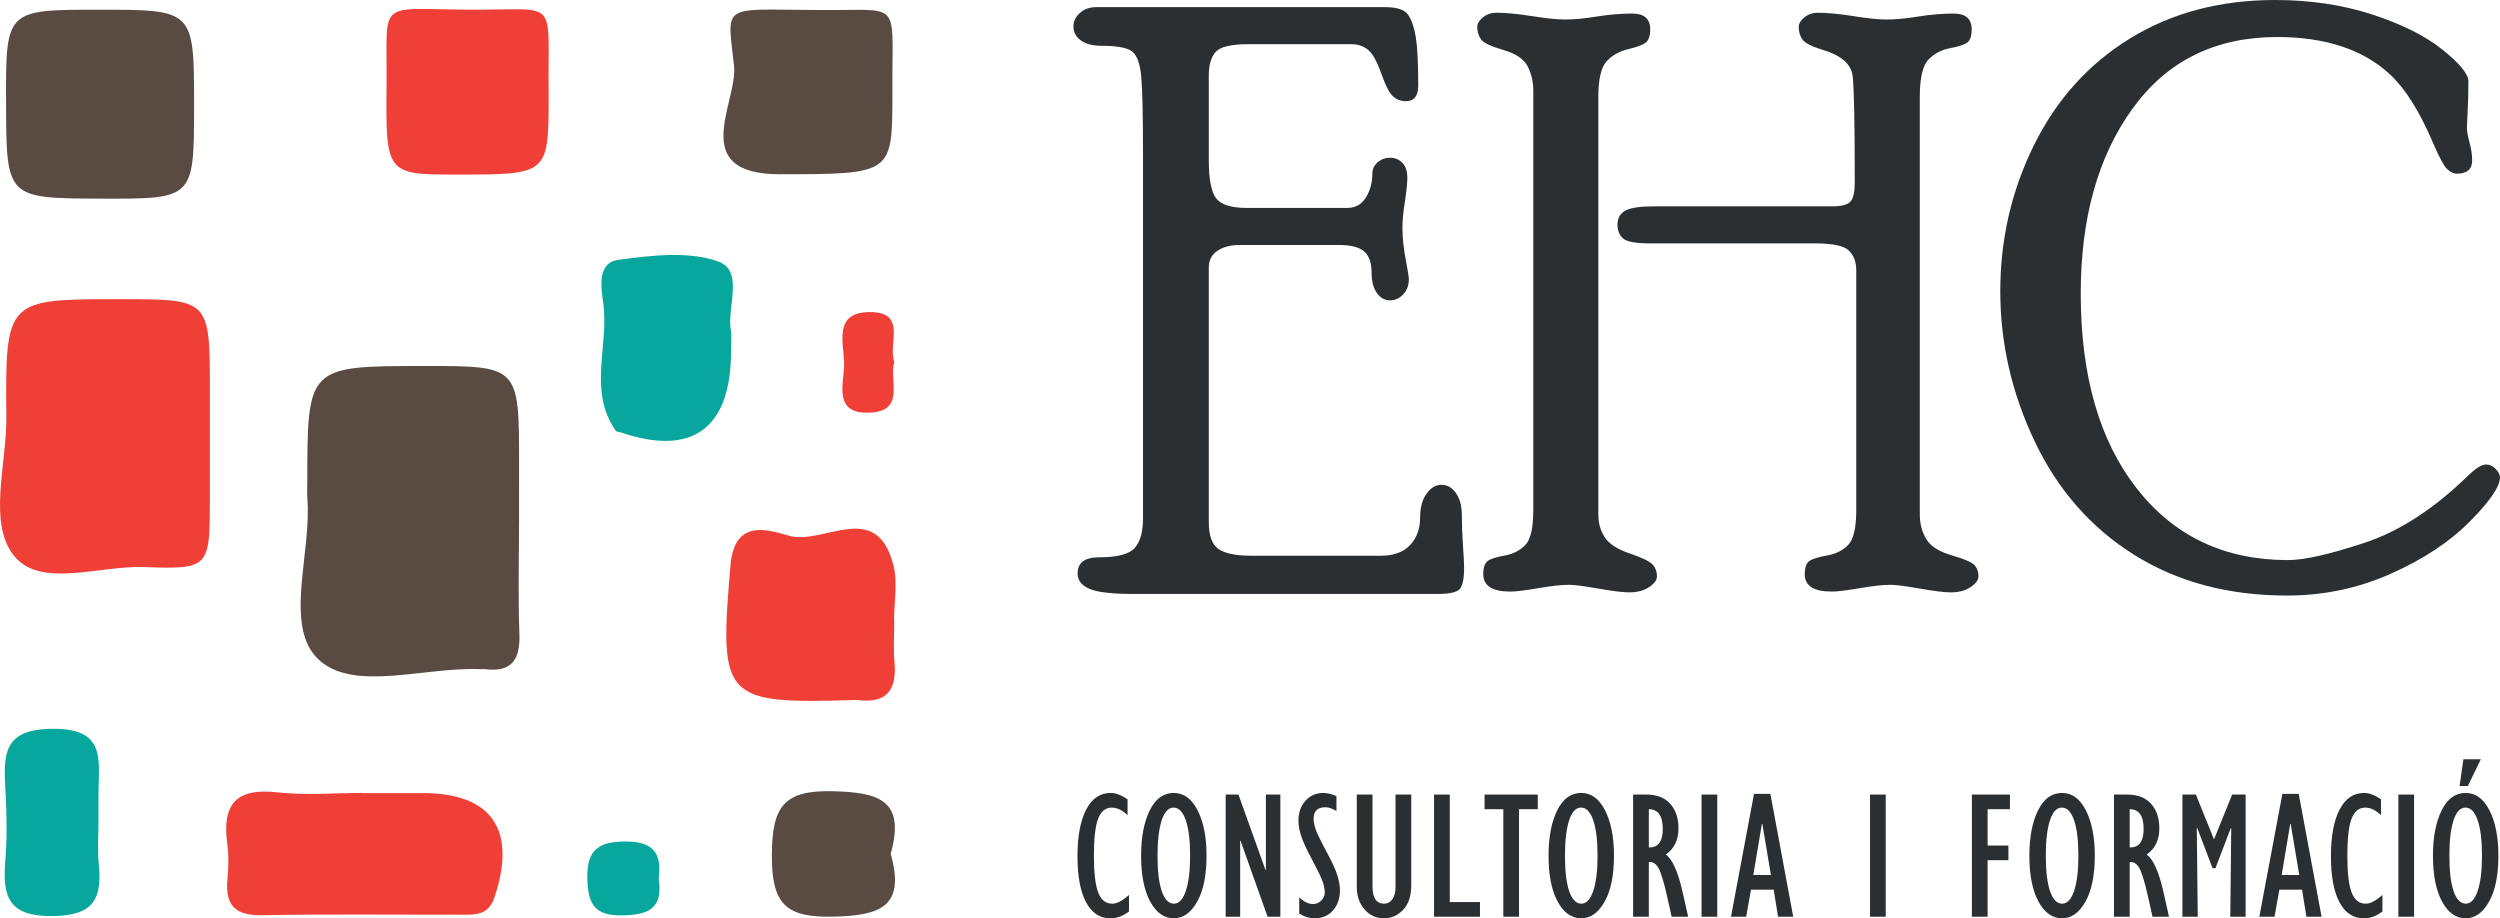
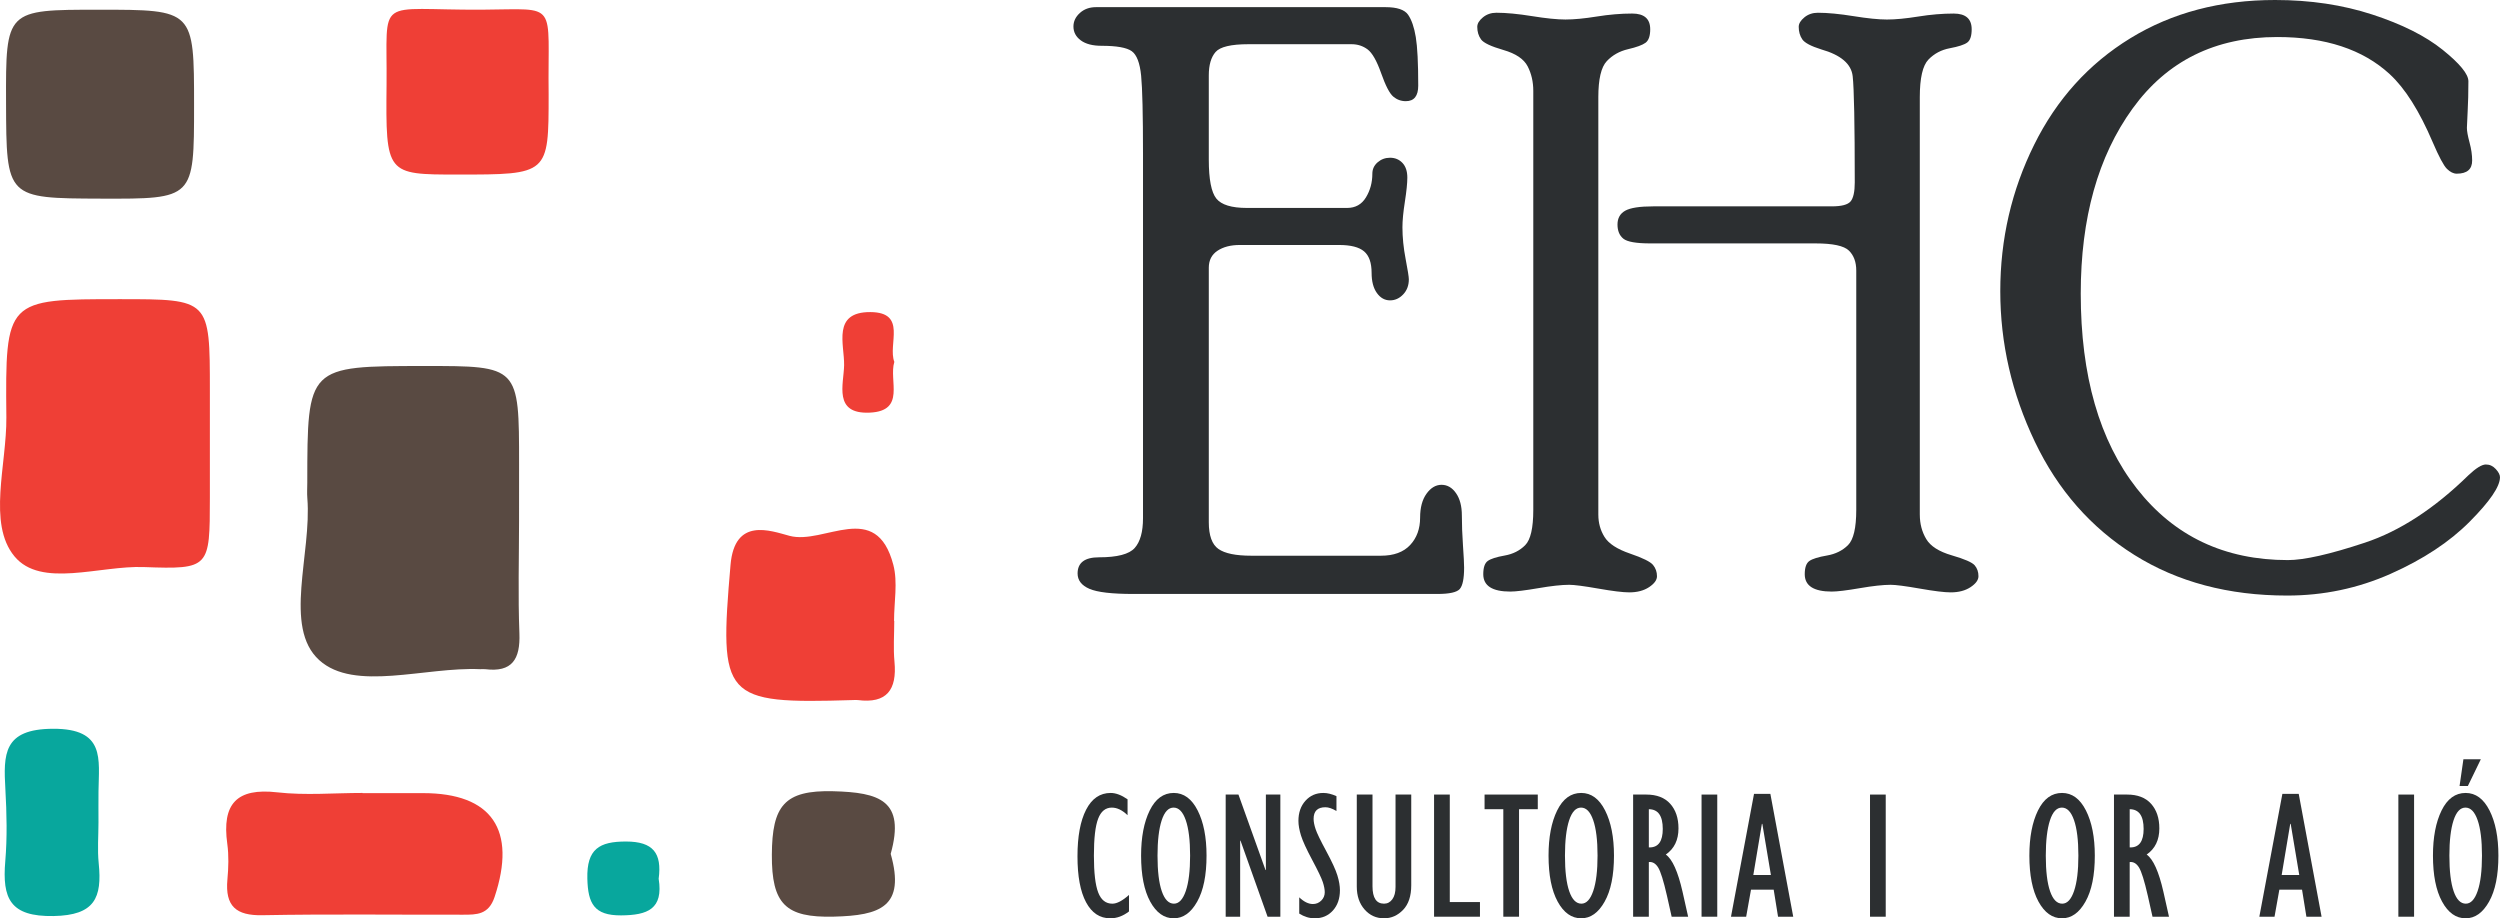
<svg xmlns="http://www.w3.org/2000/svg" width="100%" height="100%" viewBox="0 0 2126 781" version="1.1" xml:space="preserve" style="fill-rule:evenodd;clip-rule:evenodd;stroke-linejoin:round;stroke-miterlimit:2;">
  <g id="Capa-1">
    <path d="M441.409,442.721c-0.025,31.966 -0.937,63.971 0.292,95.887c0.85,22.071 -6.246,33.309 -29.1,30.467c-1.404,-0.175 -2.85,0.063 -4.275,-0.004c-46.804,-2.1 -106.913,19.458 -136.85,-7.692c-30.892,-28.016 -6.254,-90.512 -10.117,-137.729c-0.35,-4.329 -0.046,-8.712 -0.042,-13.075c0.088,-99.271 0.088,-99.271 99.617,-99.325c80.496,-0.042 80.496,-0.042 80.5,83.521c0,15.983 0,31.967 -0.025,47.95" style="fill:#594a42;fill-rule:nonzero;" />
    <path d="M178.474,366.915c0,18.85 0.009,37.704 0,56.554c-0.033,59.362 -0.087,60.841 -56.166,58.762c-37.7,-1.396 -87.434,18.188 -110.021,-9.125c-23.075,-27.9 -6.496,-77.941 -6.879,-118.229c-0.959,-100.462 -0.317,-100.471 96.529,-100.467c76.533,0 76.533,0 76.537,77.7l0,34.805" style="fill:#ef3f36;fill-rule:nonzero;" />
    <path d="M84.112,8.262c80.917,0 80.917,0 80.917,81.396c-0,79.533 -0,79.533 -79.092,79.262c-80.538,-0.275 -80.538,-0.275 -80.796,-81.525c-0.25,-79.133 -0.25,-79.133 78.971,-79.133" style="fill:#594a42;fill-rule:nonzero;" />
    <path d="M308.294,674.48c17.088,0 34.175,0.017 51.263,-0.004c58.837,-0.067 80.016,31.308 61.02,88.358c-5.05,15.167 -15.316,15.009 -26.708,15.029c-56.958,0.121 -113.929,-0.637 -170.871,0.434c-22.137,0.416 -31.671,-7.613 -29.616,-30.279c0.916,-10.071 1.279,-20.467 -0.1,-30.43c-4.717,-34.062 8.008,-47.733 42.445,-43.791c23.909,2.733 48.359,0.525 72.567,0.525l0,0.158Z" style="fill:#ef3f36;fill-rule:nonzero;" />
    <path d="M466.559,80.426c-0.004,68.037 -0.004,68.037 -77.529,68.017c-60.491,-0.017 -61.071,-0.021 -60.3,-76.413c0.775,-76.983 -10.6,-63.225 81.625,-63.8c65.621,-0.408 55.179,-8.004 56.204,72.196" style="fill:#ef3f36;fill-rule:nonzero;" />
-     <path d="M758.917,80.853c-0.175,67.15 -0.175,67.255 -95.721,67.317c-79.242,0.05 -35.587,-61.379 -38.967,-92.204c-6.245,-56.95 -12.37,-46.971 86.846,-47.463c56.375,-0.283 47.175,-5.183 47.842,72.35" style="fill:#594a42;fill-rule:nonzero;" />
    <path d="M760.477,528.027c-0,11.579 -0.892,23.246 0.187,34.721c2.25,23.937 -6.629,35.741 -31.162,32.591c-1.396,-0.179 -2.838,-0.037 -4.258,0.004c-110.617,3.388 -113.813,-1.141 -104,-114.983c3.512,-40.729 33.841,-29.062 50.129,-24.692c29.571,7.934 73.729,-31.425 88.337,24.75c3.867,14.88 0.584,31.688 0.584,47.609l0.183,-0Z" style="fill:#ef3f36;fill-rule:nonzero;" />
-     <path d="M621.674,294.418l0,4.367c0.013,65.592 -33.012,89.767 -94.016,68.842c-1.338,-0.459 -3.338,-0.342 -3.984,-1.259c-23.979,-34.05 -5.575,-72.612 -10.683,-108.775c-1.904,-13.445 -5.317,-34.237 12.979,-36.67c27.95,-3.721 59.021,-7.538 84.525,1.337c22.7,7.904 7.4,38.75 11.067,59.083c0.762,4.221 0.112,8.709 0.112,13.075" style="fill:#08a79d;fill-rule:nonzero;" />
    <path d="M83.747,699.159c-0.005,11.646 -0.984,23.396 0.187,34.917c3,29.442 -3.358,44.304 -38.387,44.929c-37.121,0.663 -43.721,-15.058 -41.063,-46.55c1.704,-20.229 1.25,-40.783 0.096,-61.096c-1.7,-30.046 -1.892,-51.433 40.442,-51.612c44.737,-0.192 39.045,25.691 38.741,53.212c-0.096,8.729 -0.012,17.467 -0.016,26.2" style="fill:#08a79d;fill-rule:nonzero;" />
    <path d="M757.454,726.138c12.733,45.079 -9.025,52.416 -48.45,53.375c-40.875,0.991 -52.871,-10.55 -52.617,-52.8c0.254,-41.284 10.4,-54.938 52.208,-53.846c39.196,1.025 61.504,7.762 48.859,53.27" style="fill:#594a42;fill-rule:nonzero;" />
    <path d="M760.539,307.762c-4.921,15.833 10.041,41.696 -20.838,43.137c-31.346,1.467 -22.15,-24.104 -21.867,-40.346c0.309,-17.633 -10.42,-45.333 22.334,-45.154c31.596,0.171 14.604,27.534 20.371,42.363" style="fill:#ef3f36;fill-rule:nonzero;" />
    <path d="M560.127,747.278c4.145,25.817 -9.467,31.013 -31.946,31.163c-22.967,0.154 -28.188,-10.134 -28.7,-31.229c-0.613,-25.25 10.158,-31.621 32.962,-31.584c22.954,0.038 30.592,9.846 27.684,31.65" style="fill:#08a79d;fill-rule:nonzero;" />
    <path d="M1174.36,472.579c10.896,-0 19.154,-3.021 24.829,-9.092c5.654,-6.067 8.475,-13.812 8.475,-23.246c-0,-8.537 1.812,-15.329 5.437,-20.379c3.63,-5.054 7.892,-7.579 12.792,-7.579c4.904,-0 9,2.367 12.304,7.108c3.309,4.742 4.971,11.071 4.971,18.975c0,7.909 0.317,16.429 0.954,25.575c0.642,9.15 0.959,15.421 0.959,18.8c-0,9.267 -1.225,15.304 -3.675,18.129c-2.45,2.821 -8.796,4.234 -19.021,4.234l-258.679,-0c-18.13,-0 -30.534,-1.454 -37.25,-4.359c-6.713,-2.904 -10.071,-7.258 -10.071,-13.066c-0,-9.159 6.079,-13.742 18.212,-13.742c15.563,0 25.7,-2.65 30.384,-7.962c4.683,-5.305 7.033,-13.717 7.033,-25.242l-0,-309.967c-0,-33.425 -0.533,-55.566 -1.592,-66.4c-1.075,-10.846 -3.729,-17.787 -7.991,-20.841c-4.28,-3.046 -12.792,-4.575 -25.584,-4.575c-7.671,-0 -13.596,-1.534 -17.741,-4.617c-4.163,-3.079 -6.246,-7.017 -6.246,-11.808c-0,-4.338 1.812,-8.159 5.437,-11.463c3.629,-3.308 8.213,-4.971 13.75,-4.971l246.209,0c9.8,0 16.195,2.15 19.187,6.438c2.971,4.296 5.167,10.616 6.546,18.971c1.392,8.358 2.079,22.141 2.079,41.333c0,8.804 -3.508,13.212 -10.542,13.212c-4.062,0 -7.637,-1.308 -10.725,-3.929c-3.087,-2.608 -6.495,-9.204 -10.241,-19.783c-3.742,-10.575 -7.588,-17.338 -11.529,-20.3c-3.963,-2.954 -8.496,-4.433 -13.617,-4.433l-87.792,-0c-14.737,-0 -24.037,2.208 -27.883,6.62c-3.842,4.417 -5.775,11.038 -5.775,19.867l-0,71.654c-0,16.763 2.15,27.8 6.412,33.113c4.284,5.321 12.925,7.983 25.971,7.983l85.242,0c7.05,0 12.387,-2.992 16.029,-8.983c3.625,-5.975 5.438,-12.7 5.438,-20.15c-0,-3.846 1.495,-7.059 4.483,-9.663c2.987,-2.591 6.496,-3.896 10.558,-3.896c4.25,0 7.775,1.471 10.542,4.4c2.771,2.921 4.162,7.092 4.162,12.496c0,4.725 -0.704,11.542 -2.079,20.438c-1.396,8.9 -2.083,16.158 -2.083,21.791c-0,8.559 0.908,17.567 2.721,27.025c1.812,9.459 2.721,15.209 2.721,17.221c-0,5.188 -1.596,9.471 -4.805,12.842c-3.187,3.383 -6.929,5.071 -11.179,5.071c-4.479,-0 -8.208,-2.088 -11.196,-6.271c-2.987,-4.171 -4.483,-9.879 -4.483,-17.104c0,-8.579 -2.129,-14.679 -6.412,-18.296c-4.263,-3.608 -11.313,-5.417 -21.15,-5.417l-84.605,0c-7.687,0 -14,1.638 -18.916,4.913c-4.9,3.275 -7.371,8.075 -7.371,14.396l-0,216.475c-0,11.3 2.737,18.862 8.175,22.695c5.442,3.846 14.792,5.759 28.033,5.759l110.188,-0Z" style="fill:#2c2f31;fill-rule:nonzero;" />
    <path d="M1632.61,437.722c0,7.67 1.813,14.554 5.438,20.645c3.608,6.096 10.862,10.721 21.741,13.884c10.875,3.158 17.371,5.991 19.504,8.512c2.134,2.517 3.188,5.604 3.188,9.259c-0,3.204 -2.229,6.291 -6.696,9.27c-4.467,2.967 -10.104,4.459 -16.904,4.459c-5.321,-0 -14.1,-1.075 -26.321,-3.221c-12.237,-2.15 -20.479,-3.217 -24.725,-3.217c-6.396,0 -15.158,0.959 -26.342,2.879c-11.162,1.913 -19.083,2.88 -23.75,2.88c-15.325,-0 -22.983,-4.921 -22.983,-14.746c0,-5.709 1.329,-9.479 3.996,-11.309c2.671,-1.829 7.621,-3.362 14.875,-4.608c7.25,-1.242 13.208,-4.179 17.908,-8.821c4.684,-4.633 7.034,-14.637 7.034,-30.021l-0,-203.512c-0,-7.242 -2.096,-12.892 -6.259,-16.962c-4.162,-4.071 -13.633,-6.109 -28.387,-6.109l-140.484,0c-11.987,0 -19.625,-1.333 -22.933,-4.021c-3.321,-2.679 -4.983,-6.708 -4.983,-12.062c-0,-5.363 2.196,-9.275 6.579,-11.734c4.379,-2.458 12.337,-3.691 23.904,-3.691l151.717,-0c8.341,-0 13.679,-1.404 16.029,-4.221c2.35,-2.813 3.542,-8.158 3.542,-16.05c-0,-49.779 -0.605,-79.913 -1.763,-90.388c-1.175,-10.475 -10.071,-18.087 -26.704,-22.812c-8.746,-2.733 -14.121,-5.588 -16.15,-8.558c-2.017,-2.971 -3.038,-6.517 -3.038,-10.621c0,-2.742 1.592,-5.429 4.8,-8.054c3.171,-2.621 7.017,-3.938 11.484,-3.938c8.291,0 18.396,0.967 30.296,2.879c11.92,1.921 21.387,2.88 28.404,2.88c7.233,-0 16.116,-0.842 26.641,-2.538c10.525,-1.692 20.58,-2.542 30.146,-2.542c10.209,0 15.313,4.467 15.313,13.38c-0,5.716 -1.279,9.483 -3.829,11.32c-2.567,1.834 -7.471,3.417 -14.705,4.779c-7.254,1.35 -13.329,4.563 -18.229,9.642c-4.904,5.079 -7.354,15.738 -7.354,31.988l0,355.1Zm-273.383,-0c-0,6.991 1.762,13.312 5.271,18.95c3.525,5.641 10.708,10.333 21.587,14.054c10.875,3.725 17.425,6.954 19.654,9.7c2.25,2.746 3.359,5.942 3.359,9.604c-0,3.196 -2.234,6.283 -6.696,9.263c-4.467,2.966 -10.109,4.458 -16.904,4.458c-5.321,-0 -14.084,-1.075 -26.321,-3.221c-12.238,-2.15 -20.479,-3.217 -24.729,-3.217c-6.396,0 -15.159,0.959 -26.321,2.88c-11.179,1.912 -19.1,2.879 -23.767,2.879c-15.329,-0 -22.983,-4.921 -22.983,-14.746c-0,-5.708 1.275,-9.479 3.846,-11.308c2.55,-1.83 7.35,-3.363 14.383,-4.6c7.033,-1.242 12.842,-4.18 17.425,-8.805c4.583,-4.625 6.883,-14.612 6.883,-29.962l0,-356.442c0,-7.675 -1.612,-14.612 -4.8,-20.816c-3.208,-6.205 -10.071,-10.838 -20.629,-13.884c-10.546,-3.046 -16.887,-6.05 -19.021,-9.029c-2.133,-2.971 -3.191,-6.521 -3.191,-10.637c-0,-2.742 1.579,-5.43 4.787,-8.055c3.188,-2.637 7.017,-3.954 11.479,-3.954c8.296,0 18.4,0.967 30.317,2.879c11.904,1.921 21.371,2.88 28.387,2.88c7.234,-0 16.113,-0.842 26.638,-2.538c10.529,-1.692 20.583,-2.542 30.15,-2.542c10.208,0 15.325,4.467 15.325,13.38c-0,5.716 -1.342,9.541 -4.008,11.491c-2.655,1.938 -7.625,3.758 -14.859,5.446c-7.25,1.696 -13.279,5.079 -18.062,10.154c-4.8,5.079 -7.2,15.296 -7.2,30.638l-0,355.1Z" style="fill:#2c2f31;fill-rule:nonzero;" />
    <path d="M2114,395c3.242,0 6.042,1.3 8.425,3.896c2.371,2.6 3.563,4.916 3.563,6.95c-0,7.904 -8.58,20.496 -25.755,37.767c-17.154,17.283 -39.579,32.07 -67.295,44.383c-27.713,12.304 -57.021,18.467 -87.925,18.467c-49.892,-0 -93.217,-11.525 -129.98,-34.555c-36.779,-23.041 -64.962,-55.112 -84.57,-96.212c-19.621,-41.1 -29.425,-83.792 -29.425,-128.054c-0,-44.267 9.6,-85.763 28.787,-124.509c19.171,-38.725 46.467,-68.933 81.85,-90.621c35.388,-21.679 76.413,-32.512 123.096,-32.512c29.846,0 57.392,4.121 82.658,12.363c25.263,8.241 45.188,18.237 59.792,29.979c14.604,11.741 21.908,20.662 21.908,26.766c0,9.484 -0.221,18.071 -0.641,25.742c-0.434,7.679 -0.638,12.313 -0.638,13.892c0,2.708 0.742,6.829 2.233,12.362c1.496,5.538 2.234,10.675 2.234,15.417c-0,7.454 -4.363,11.179 -13.109,11.179c-2.77,0 -5.541,-1.358 -8.312,-4.079c-2.767,-2.708 -6.813,-10.304 -12.154,-22.758c-11.313,-26.5 -23.467,-45.763 -36.492,-57.763c-22.829,-21.067 -54.725,-31.604 -95.7,-31.604c-52.708,-0 -93.733,20.312 -123.079,60.912c-29.342,40.596 -44.013,93.013 -44.013,157.255c0,69.891 15.88,125.141 47.659,165.741c31.758,40.604 74.596,60.9 128.533,60.9c13.846,0 35.654,-4.925 65.383,-14.787c29.746,-9.871 59.105,-28.984 88.096,-57.334c6.463,-6.12 11.429,-9.183 14.871,-9.183" style="fill:#2c2f31;fill-rule:nonzero;" />
    <path d="M960.099,761.045l-0,14.042c-5.021,3.904 -10.309,5.85 -15.88,5.85c-8.912,0 -15.795,-4.558 -20.65,-13.671c-4.866,-9.108 -7.283,-22.116 -7.283,-39.029c0,-16.904 2.433,-30.117 7.321,-39.633c4.883,-9.517 11.85,-14.279 20.912,-14.279c4.367,-0 9.15,1.8 14.355,5.4l-0,13.512c-4.45,-4.304 -8.913,-6.454 -13.363,-6.454c-5.371,-0 -9.25,3.146 -11.65,9.433c-2.417,6.296 -3.608,16.763 -3.608,31.417c-0,14.504 1.208,24.933 3.641,31.296c2.434,6.371 6.446,9.554 12.071,9.554c3.842,-0 8.559,-2.475 14.134,-7.438" style="fill:#2c2f31;fill-rule:nonzero;" />
    <path d="M998.019,686.782c-4.4,0 -7.771,3.625 -10.137,10.879c-2.35,7.25 -3.525,17.238 -3.525,29.971c-0,13.188 1.208,23.292 3.641,30.317c2.434,7.025 5.875,10.533 10.325,10.533c4.263,0 7.604,-3.583 10.071,-10.762c2.45,-7.175 3.675,-17.205 3.675,-30.088c0,-13.083 -1.242,-23.167 -3.725,-30.242c-2.471,-7.075 -5.908,-10.608 -10.325,-10.608m0.15,94.154c-8.192,0 -14.871,-4.75 -20.042,-14.233c-5.17,-9.492 -7.737,-22.521 -7.737,-39.071c-0,-15.646 2.433,-28.437 7.317,-38.383c4.887,-9.946 11.7,-14.921 20.462,-14.921c8.513,-0 15.275,4.958 20.313,14.879c5.037,9.929 7.554,22.729 7.554,38.425c-0,16.704 -2.654,29.763 -7.975,39.179c-5.304,9.417 -11.934,14.125 -19.892,14.125" style="fill:#2c2f31;fill-rule:nonzero;" />
    <path d="M1042.32,779.569l-0,-103.875l10.862,0l23.013,64.225l0.304,-0.133l-0,-64.092l12.304,0l-0,103.875l-10.863,0l-23.012,-64.679l-0.304,-0.017l-0,64.696l-12.304,0Z" style="fill:#2c2f31;fill-rule:nonzero;" />
    <path d="M1104.87,776.909l-0,-13.817c3.996,3.796 7.854,5.692 11.617,5.692c2.77,-0 5.154,-0.975 7.133,-2.938c1.962,-1.954 2.954,-4.312 2.954,-7.083c0,-2.375 -0.554,-5.263 -1.662,-8.654c-1.125,-3.392 -4.113,-9.65 -8.996,-18.792c-4.884,-9.142 -8.075,-16.067 -9.534,-20.767c-1.462,-4.708 -2.2,-8.862 -2.2,-12.454c0,-6.983 1.98,-12.691 5.959,-17.121c3.979,-4.433 9.05,-6.65 15.225,-6.65c3.491,0 7.216,0.917 11.162,2.738l0,12.608c-3.641,-2.133 -6.762,-3.191 -9.35,-3.191c-6.729,-0 -10.087,3.291 -10.087,9.87c-0,2.425 0.571,5.355 1.712,8.771c1.125,3.417 4.146,9.646 9.029,18.675c4.888,9.042 8.042,15.921 9.488,20.654c1.442,4.738 2.162,8.925 2.162,12.567c0,7.092 -1.979,12.85 -5.958,17.275c-3.979,4.429 -9.117,6.646 -15.442,6.646c-4.566,-0 -8.966,-1.342 -13.212,-4.029" style="fill:#2c2f31;fill-rule:nonzero;" />
    <path d="M1153.81,675.695l13.363,-0l-0,77.991c-0,9.867 3.27,14.796 9.804,14.796c2.887,0 5.237,-1.233 7.05,-3.717c1.829,-2.479 2.733,-5.97 2.733,-10.466l0,-78.604l13.363,-0l-0,77.15c-0,9.108 -2.3,16.066 -6.896,20.875c-4.617,4.808 -10.025,7.216 -16.25,7.216c-6.634,0 -12.154,-2.508 -16.554,-7.521c-4.413,-5.008 -6.613,-11.512 -6.613,-19.512l0,-78.208Z" style="fill:#2c2f31;fill-rule:nonzero;" />
    <path d="M1219.53,779.569l0,-103.875l13.363,0l-0,91.421l25.666,0l0,12.454l-39.029,0Z" style="fill:#2c2f31;fill-rule:nonzero;" />
    <path d="M1278.42,779.569l-0,-91.421l-15.946,0l0,-12.454l45.254,0l0,12.454l-15.946,0l0,91.421l-13.362,0Z" style="fill:#2c2f31;fill-rule:nonzero;" />
    <path d="M1344.51,686.782c-4.4,0 -7.771,3.625 -10.137,10.879c-2.35,7.25 -3.525,17.238 -3.525,29.971c-0,13.188 1.208,23.292 3.641,30.317c2.434,7.025 5.875,10.533 10.325,10.533c4.263,0 7.605,-3.583 10.071,-10.762c2.45,-7.175 3.675,-17.205 3.675,-30.088c0,-13.083 -1.241,-23.167 -3.725,-30.242c-2.471,-7.075 -5.908,-10.608 -10.325,-10.608m0.15,94.154c-8.191,0 -14.871,-4.75 -20.041,-14.233c-5.171,-9.492 -7.738,-22.521 -7.738,-39.071c0,-15.646 2.433,-28.437 7.317,-38.383c4.887,-9.946 11.7,-14.921 20.462,-14.921c8.513,-0 15.275,4.958 20.313,14.879c5.037,9.929 7.554,22.729 7.554,38.425c-0,16.704 -2.654,29.763 -7.975,39.179c-5.304,9.417 -11.933,14.125 -19.892,14.125" style="fill:#2c2f31;fill-rule:nonzero;" />
    <path d="M1402.17,720.649l0.621,-0c7.487,-0 11.229,-5.246 11.229,-15.721c-0,-11.138 -3.942,-16.729 -11.85,-16.779l-0,32.5Zm-13.363,58.921l0,-103.875l11.163,-0c8.917,-0 15.712,2.616 20.396,7.854c4.683,5.246 7.016,12.212 7.016,20.925c0,9.871 -3.591,17.283 -10.775,22.241c5.571,3.955 10.305,14.455 14.2,31.517l4.784,21.338l-14.017,-0l-4.012,-17.921c-2.871,-12.554 -5.355,-20.538 -7.484,-23.954c-2.133,-3.417 -4.771,-4.95 -7.908,-4.6l-0,46.475l-13.363,-0Z" style="fill:#2c2f31;fill-rule:nonzero;" />
    <rect x="1447" y="675.696" width="13.362" height="103.875" style="fill:#2c2f31;" />
    <path d="M1491.02,744.108l14.959,-0l-7.288,-43.513l-0.383,0l-7.288,43.513Zm-18.983,35.462l19.587,-104.479l13.9,0l19.438,104.479l-12.908,0l-3.709,-23.008l-19.287,0l-4.113,23.008l-12.908,0Z" style="fill:#2c2f31;fill-rule:nonzero;" />
    <rect x="1590.26" y="675.696" width="13.362" height="103.875" style="fill:#2c2f31;" />
-     <path d="M1676.9,779.569l-0,-103.875l32.346,0l-0,12.454l-18.984,0l0,30.905l17.692,-0l0,12.45l-17.692,-0l0,48.066l-13.362,0Z" style="fill:#2c2f31;fill-rule:nonzero;" />
    <path d="M1753.41,686.782c-4.4,0 -7.77,3.625 -10.137,10.879c-2.35,7.25 -3.525,17.238 -3.525,29.971c-0,13.188 1.208,23.292 3.642,30.317c2.433,7.025 5.875,10.533 10.325,10.533c4.262,0 7.604,-3.583 10.07,-10.762c2.45,-7.175 3.675,-17.205 3.675,-30.088c0,-13.083 -1.241,-23.167 -3.725,-30.242c-2.47,-7.075 -5.908,-10.608 -10.325,-10.608m0.15,94.154c-8.191,0 -14.87,-4.75 -20.041,-14.233c-5.171,-9.492 -7.738,-22.521 -7.738,-39.071c0,-15.646 2.434,-28.437 7.317,-38.383c4.887,-9.946 11.7,-14.921 20.462,-14.921c8.513,-0 15.275,4.958 20.313,14.879c5.037,9.929 7.554,22.729 7.554,38.425c0,16.704 -2.654,29.763 -7.975,39.179c-5.304,9.417 -11.933,14.125 -19.892,14.125" style="fill:#2c2f31;fill-rule:nonzero;" />
    <path d="M1811.09,720.649l0.621,-0c7.487,-0 11.229,-5.246 11.229,-15.721c-0,-11.138 -3.942,-16.729 -11.85,-16.779l-0,32.5Zm-13.363,58.921l0,-103.875l11.163,-0c8.912,-0 15.712,2.616 20.396,7.854c4.683,5.246 7.016,12.212 7.016,20.925c0,9.871 -3.591,17.283 -10.775,22.241c5.571,3.955 10.304,14.455 14.2,31.517l4.784,21.338l-14.017,-0l-4.013,-17.921c-2.87,-12.554 -5.354,-20.538 -7.483,-23.954c-2.133,-3.417 -4.771,-4.95 -7.908,-4.6l-0,46.475l-13.363,-0Z" style="fill:#2c2f31;fill-rule:nonzero;" />
-     <path d="M1882.8,713.817l15.425,-38.121l11.467,-0l0,103.875l-13.058,-0l0.821,-75.096l-0.371,-0.304l-13.059,34.171l-2.433,-0l-13.058,-34.171l-0.388,0.304l0.838,75.096l-13.059,-0l0,-103.875l11.467,-0l15.408,38.121Z" style="fill:#2c2f31;fill-rule:nonzero;" />
    <path d="M1940.33,744.108l14.958,-0l-7.288,-43.513l-0.387,0l-7.283,43.513Zm-18.988,35.462l19.592,-104.479l13.9,0l19.437,104.479l-12.908,0l-3.708,-23.008l-19.288,0l-4.112,23.008l-12.913,0Z" style="fill:#2c2f31;fill-rule:nonzero;" />
-     <path d="M2026.02,761.045l-0,14.042c-5.021,3.904 -10.309,5.85 -15.88,5.85c-8.912,0 -15.795,-4.558 -20.65,-13.671c-4.866,-9.108 -7.283,-22.116 -7.283,-39.029c0,-16.904 2.433,-30.117 7.317,-39.633c4.887,-9.517 11.854,-14.279 20.916,-14.279c4.367,-0 9.15,1.8 14.355,5.4l-0,13.512c-4.45,-4.304 -8.913,-6.454 -13.363,-6.454c-5.371,-0 -9.25,3.146 -11.65,9.433c-2.417,6.296 -3.608,16.763 -3.608,31.417c-0,14.504 1.208,24.933 3.641,31.296c2.434,6.371 6.446,9.554 12.071,9.554c3.842,-0 8.559,-2.475 14.134,-7.438" style="fill:#2c2f31;fill-rule:nonzero;" />
    <rect x="2039.57" y="675.696" width="13.363" height="103.875" style="fill:#2c2f31;" />
    <path d="M2091.62,668.41l3.258,-22.705l14.804,0l-11.012,22.705l-7.05,-0Zm5.004,18.37c-4.4,0 -7.775,3.63 -10.142,10.88c-2.35,7.254 -3.525,17.241 -3.525,29.97c0,13.188 1.209,23.292 3.642,30.317c2.437,7.025 5.875,10.533 10.325,10.533c4.262,0 7.604,-3.583 10.071,-10.758c2.454,-7.175 3.679,-17.208 3.679,-30.092c-0,-13.083 -1.246,-23.162 -3.729,-30.237c-2.467,-7.075 -5.909,-10.613 -10.321,-10.613m0.15,94.159c-8.192,-0 -14.875,-4.75 -20.042,-14.238c-5.171,-9.491 -7.741,-22.516 -7.741,-39.071c-0,-15.641 2.433,-28.433 7.32,-38.379c4.884,-9.946 11.7,-14.925 20.463,-14.925c8.508,0 15.275,4.963 20.312,14.884c5.034,9.929 7.555,22.729 7.555,38.42c-0,16.705 -2.655,29.763 -7.975,39.184c-5.305,9.416 -11.938,14.125 -19.892,14.125" style="fill:#2c2f31;fill-rule:nonzero;" />
  </g>
</svg>